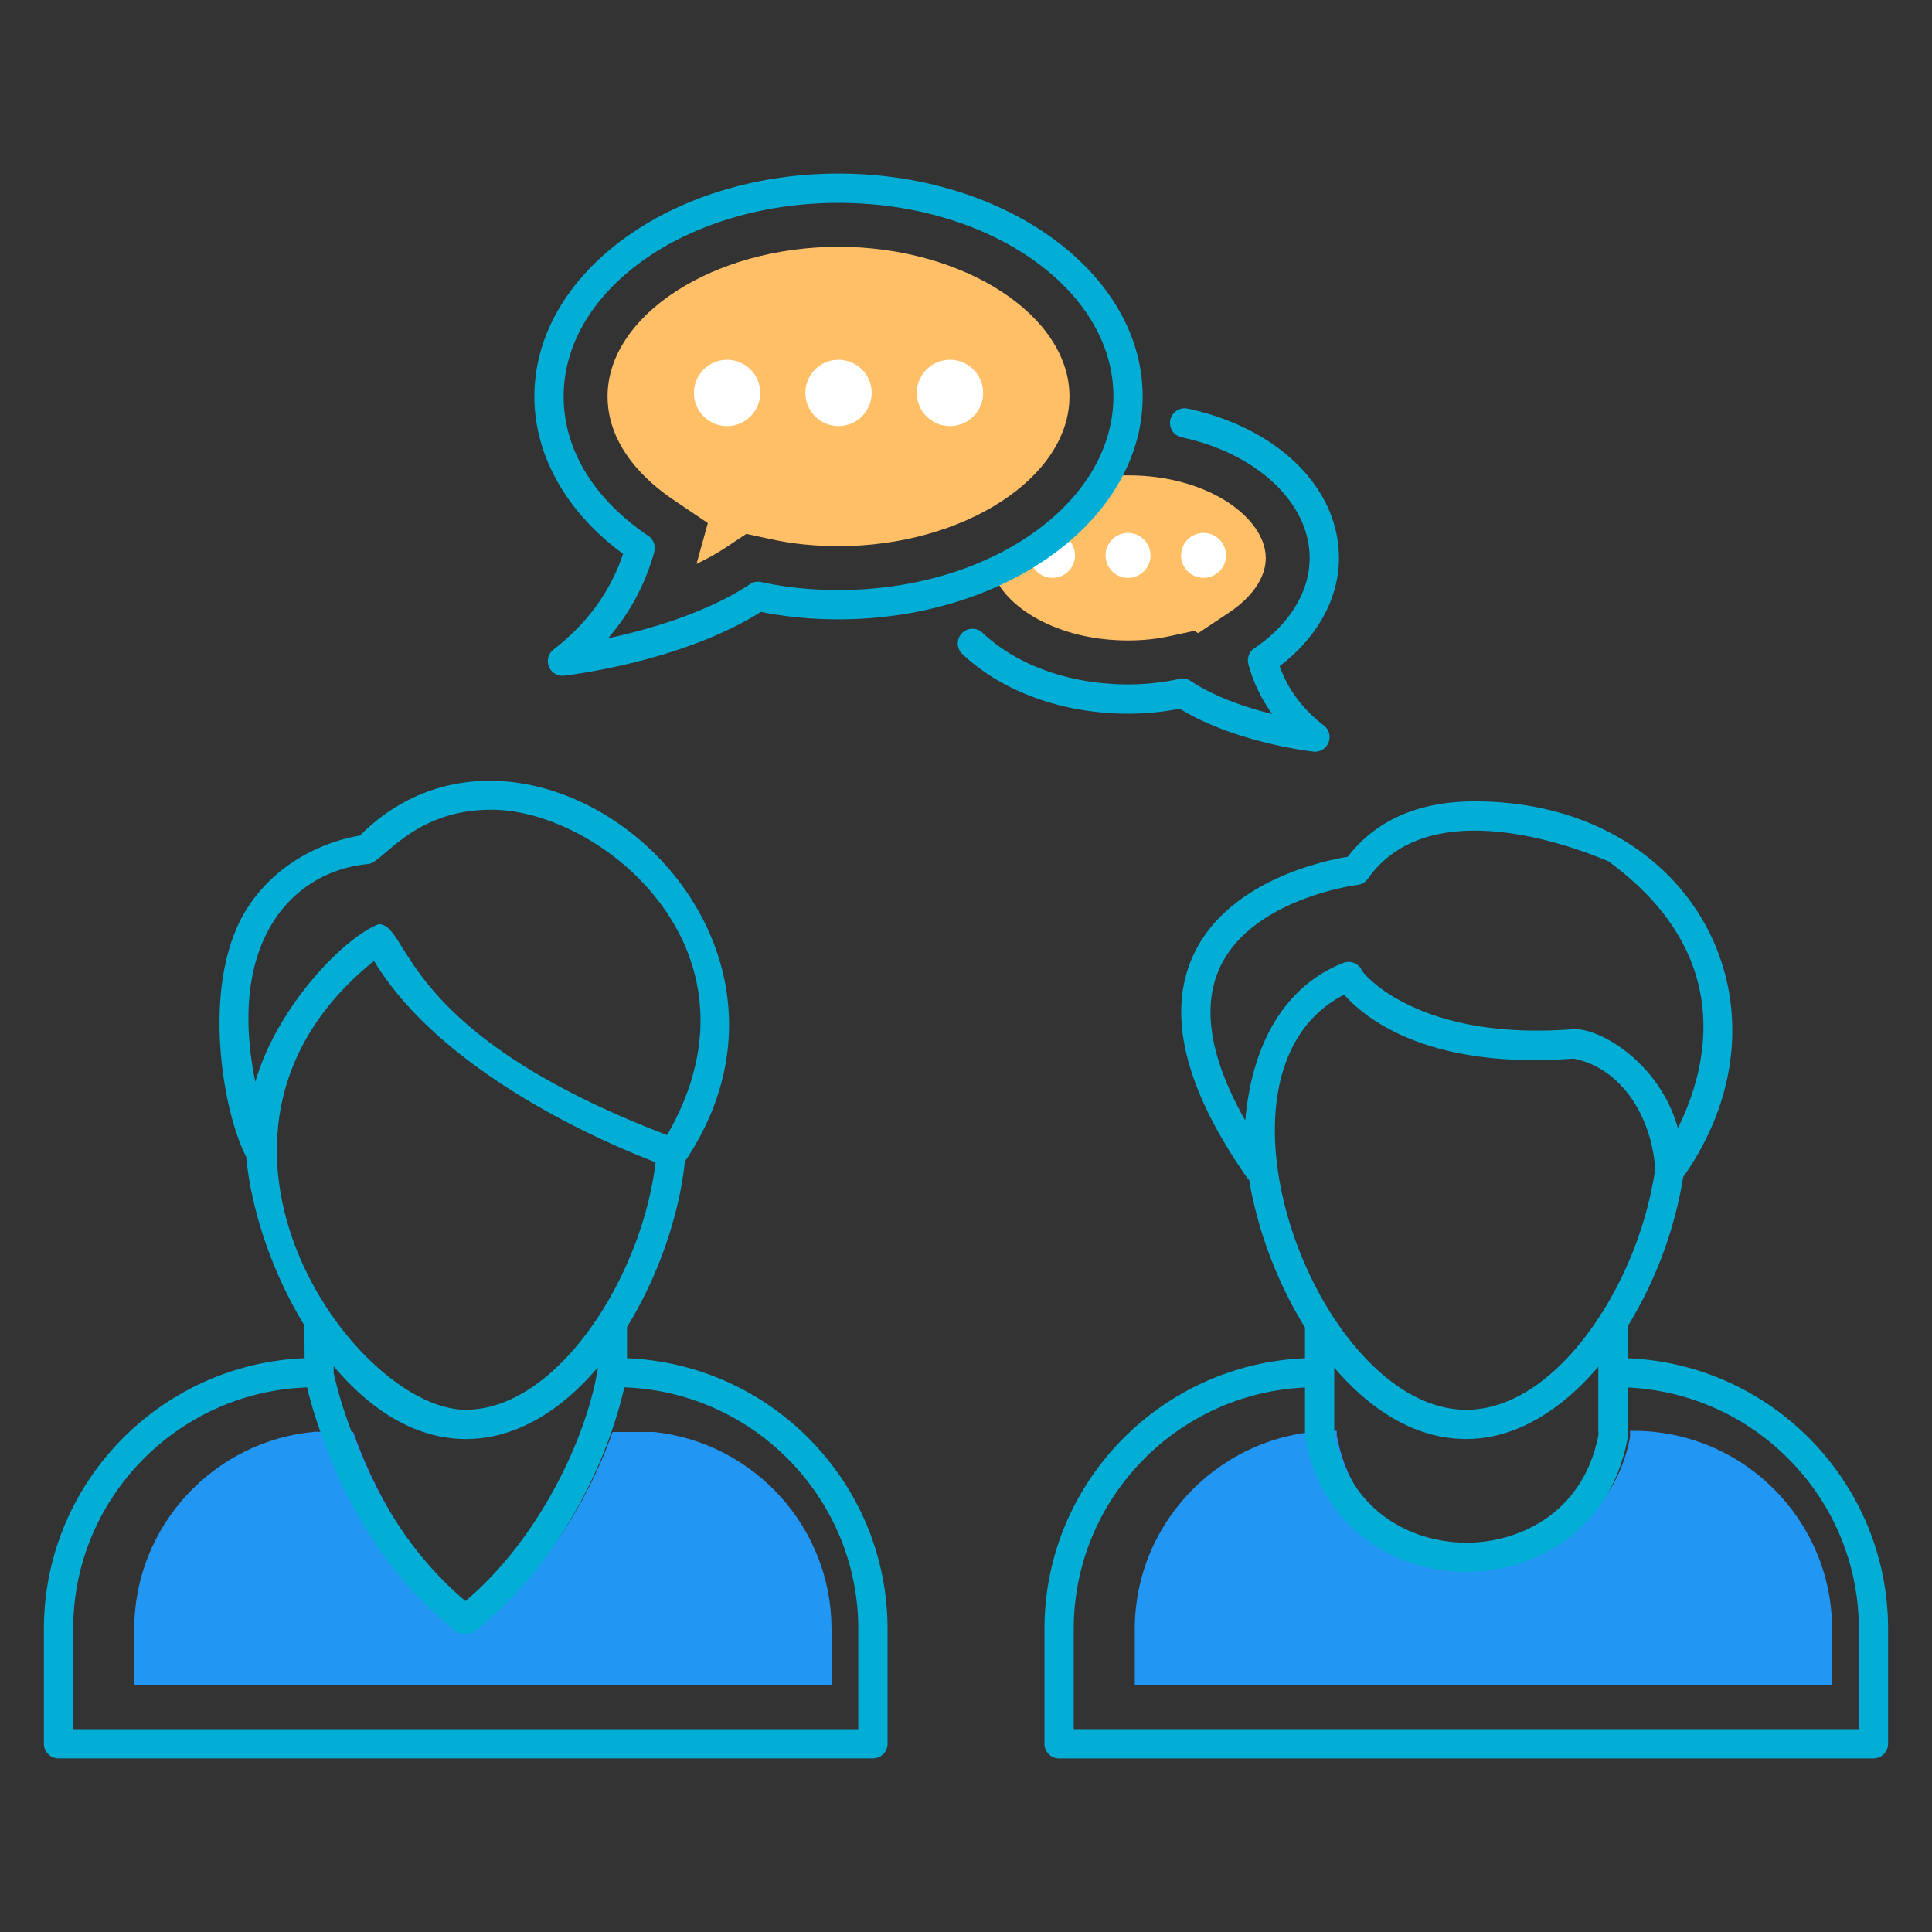
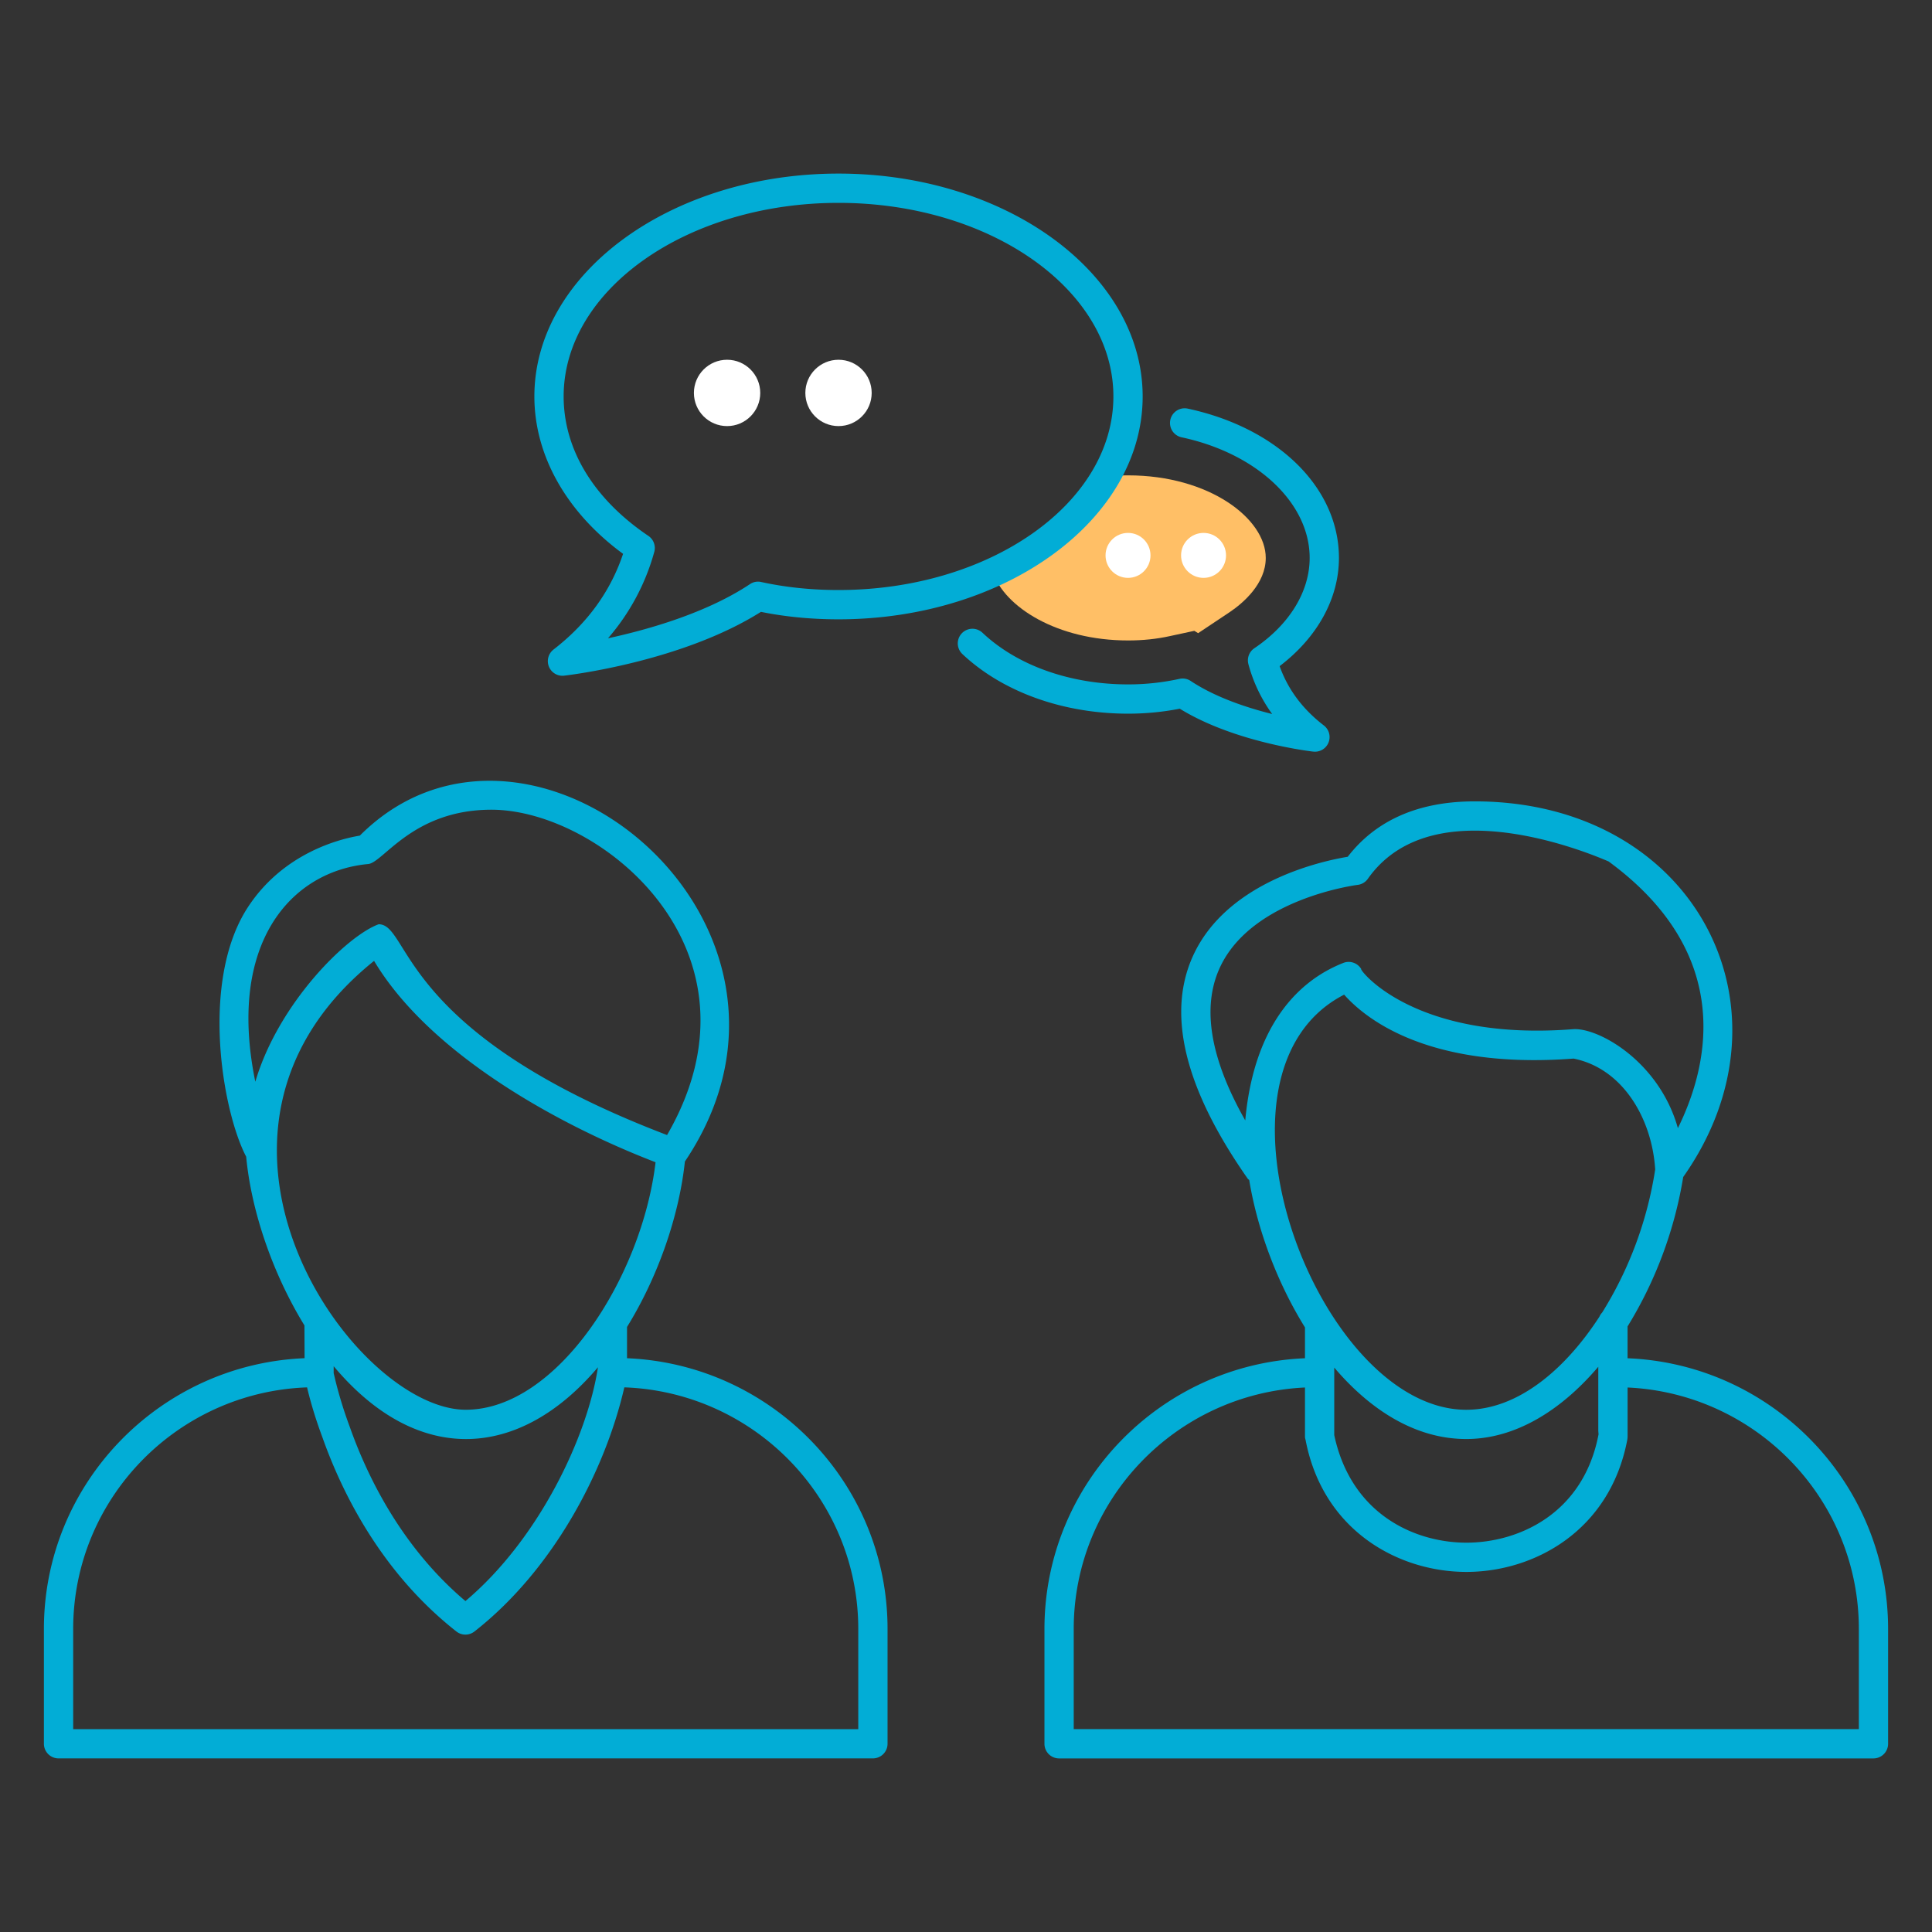
<svg xmlns="http://www.w3.org/2000/svg" viewBox="0 0 66 66" id="BusinessCommunication">
  <rect x="0" y="0" width="66" height="66" fill="#333333" stroke="none" />
-   <path fill="#2196f3" d="M28.406 55.65v1.92H4.586v-1.92c0-3.53 2.73-6.441 6.19-6.74l.71.01h.58c.64 1.809 1.95 4.48 4.42 6.42 2.48-1.941 3.8-4.611 4.44-6.42h1.43c3.4.37 6.05 3.25 6.05 6.73zm34.18 0v1.92h-23.82v-1.92c0-3.73 3.05-6.77 6.79-6.77h.11v.18l.01.03c1.04 5.48 8.97 5.48 10.01 0v-.21h.12c3.74 0 6.78 3.04 6.78 6.77z" class="color60cbf5 svgShape" />
  <path fill="#ffbf66" d="M43.24 19.06c0 .88-.77 1.54-1.23 1.85l-1.08.72-.13-.08-.83.179c-.45.1-.93.15-1.43.15-2.44 0-4.22-1.15-4.62-2.32 1.71-.77 3.07-1.92 3.85-3.27.25-.04.5-.05.77-.05 2.77 0 4.7 1.48 4.7 2.82z" class="colorfb6464 svgShape" />
  <circle cx="41.115" cy="18.973" r=".768" fill="#ffffff" class="colorffffff svgShape" />
  <circle cx="38.535" cy="18.973" r=".768" fill="#ffffff" class="colorffffff svgShape" />
-   <circle cx="35.956" cy="18.973" r=".768" fill="#ffffff" class="colorffffff svgShape" />
-   <path fill="#ffbf66" d="m24.181 17.869-1.193-.806c-.834-.563-2.233-1.768-2.233-3.52 0-2.771 3.614-5.112 7.89-5.112s7.89 2.341 7.89 5.112-3.613 5.114-7.89 5.114c-.816 0-1.596-.08-2.32-.24l-.829-.18-.706.469c-.309.205-.646.39-.996.556l.387-1.393z" class="colorfb6464 svgShape" />
  <circle cx="24.838" cy="13.423" r="1.133" fill="#ffffff" class="colorffffff svgShape" />
  <circle cx="28.645" cy="13.423" r="1.133" fill="#ffffff" class="colorffffff svgShape" />
-   <circle cx="32.452" cy="13.423" r="1.133" fill="#ffffff" class="colorffffff svgShape" />
  <path fill="#02ADD6" d="M1.5 59.569a.5.5 0 0 0 .5.5h27.82a.5.5 0 0 0 .5-.5v-3.92c0-4.98-3.959-9.044-8.9-9.25v-1.068c1.085-1.757 1.785-3.84 1.977-5.652 5.482-8.143-5.31-16.934-11.105-11.133-.629.103-2.6.566-3.828 2.452-1.633 2.509-.873 6.955-.054 8.517.17 1.815.88 3.954 1.99 5.763l.005 1.12c-4.943.204-8.905 4.27-8.905 9.25v3.92zm11.08-30.053c.518-.052 1.524-1.855 4.208-1.855 3.736 0 9.642 4.819 6 11.114-9.219-3.518-8.763-7.201-9.852-7.201-1.08.39-3.424 2.696-4.214 5.38-.974-4.744 1.226-7.193 3.858-7.438zm.199 3.309c1.877 3.14 6.205 5.565 9.616 6.879-.463 3.919-3.358 8.455-6.485 8.455-3.819 0-10.515-9.398-3.131-15.334zm7.648 13.882c-.353 2.34-2 5.86-4.527 7.988-2.167-1.831-3.34-4.223-3.951-5.95-.397-1.066-.542-1.83-.55-1.83v-.243c2.88 3.433 6.36 3.188 9.028.035zM2.5 55.65c0-4.46 3.558-8.096 7.99-8.255.086.365.246.96.519 1.692.68 1.924 2.028 4.64 4.582 6.647a.499.499 0 0 0 .617 0c2.653-2.075 4.45-5.428 5.12-8.34 4.432.159 7.992 3.796 7.992 8.256v3.42H2.5v-3.42zm62 3.92v-3.92c0-4.983-3.96-9.05-8.9-9.25v-1.087a14.07 14.07 0 0 0 1.901-5.105c4.056-5.75.396-12.832-7.123-12.832-1.91 0-3.368.637-4.338 1.893-.878.145-4.086.838-5.262 3.335-1.17 2.488.279 5.423 1.848 7.664.013.018.034.027.049.043.276 1.68.946 3.49 1.905 5.036v1.053c-4.94.206-8.9 4.27-8.9 9.25v3.92a.5.5 0 0 0 .5.5H64a.5.5 0 0 0 .5-.5zm-9.9-10.69.009.118c-.519 2.732-2.756 3.702-4.514 3.702-1.733 0-3.932-.943-4.515-3.674v-2.307c1.234 1.45 2.775 2.44 4.51 2.44 1.681 0 3.244-.98 4.51-2.468v2.19zm-8.682-14.901c.701.79 2.831 2.563 7.838 2.184 1.68.336 2.677 2.048 2.788 3.785a12.966 12.966 0 0 1-1.81 4.888.494.494 0 0 0-.096.145c-1.2 1.848-2.82 3.179-4.548 3.179-5.048 0-9.398-11.5-4.172-14.181zm-4.236-.945c1.099-2.343 4.66-2.8 4.696-2.805a.5.5 0 0 0 .35-.208c.768-1.09 1.997-1.645 3.65-1.645 2.271 0 4.55 1.05 4.571 1.05 4.378 3.208 3.387 7.056 2.37 9.113-.638-2.278-2.719-3.444-3.583-3.38-5.499.428-7.337-2.087-7.233-2.053a.5.5 0 0 0-.617-.21c-1.588.629-2.67 2.02-3.133 4.022-.103.44-.177.937-.213 1.357-1.206-2.126-1.495-3.886-.858-5.241zM63.5 59.069H36.68v-3.42c0-4.428 3.51-8.044 7.9-8.25v1.66c0 .052.003.074.019.123.592 3.12 3.187 4.517 5.496 4.517 2.31 0 4.904-1.397 5.496-4.517a.853.853 0 0 0 .01-.123v-1.66c4.388.2 7.9 3.818 7.9 8.25v3.42zm-17.76-40.01c0-2.389-2.076-4.437-5.165-5.1a.501.501 0 0 0-.21.98c2.576.55 4.375 2.245 4.375 4.12 0 1.15-.689 2.276-1.89 3.086a.499.499 0 0 0-.203.543c.164.612.438 1.187.812 1.704-.866-.216-1.942-.571-2.782-1.129a.495.495 0 0 0-.384-.072 8.17 8.17 0 0 1-1.753.189c-1.974 0-3.788-.643-4.977-1.764a.5.5 0 1 0-.687.727c1.374 1.294 3.437 2.037 5.664 2.037.596 0 1.188-.057 1.762-.17 1.861 1.148 4.448 1.454 4.561 1.466a.5.5 0 0 0 .361-.894c-.723-.555-1.23-1.236-1.51-2.026 1.292-.983 2.026-2.313 2.026-3.697z" class="color3a3e59 svgShape" />
-   <path fill="#02ADD6" d="M18.91 22.189a.5.5 0 0 0 .362.893c.166-.02 4.02-.475 6.723-2.18.84.17 1.73.255 2.65.255 5.729 0 10.39-3.415 10.39-7.613S34.374 5.93 28.645 5.93s-10.39 3.415-10.39 7.613c0 2.02 1.1 3.962 3.03 5.377-.429 1.284-1.226 2.381-2.375 3.268zm3.441-3.334a.5.5 0 0 0-.202-.548c-1.866-1.26-2.894-2.951-2.894-4.764 0-3.646 4.212-6.612 9.39-6.612s9.39 2.966 9.39 6.612-4.212 6.614-9.39 6.614c-.923 0-1.812-.092-2.642-.274a.485.485 0 0 0-.383.073c-1.488.988-3.474 1.552-4.85 1.85a7.566 7.566 0 0 0 1.581-2.951z" class="color3a3e59 svgShape" />
+   <path fill="#02ADD6" d="M18.91 22.189a.5.5 0 0 0 .362.893c.166-.02 4.02-.475 6.723-2.18.84.17 1.73.255 2.65.255 5.729 0 10.39-3.415 10.39-7.613S34.374 5.93 28.645 5.93s-10.39 3.415-10.39 7.613c0 2.02 1.1 3.962 3.03 5.377-.429 1.284-1.226 2.381-2.375 3.268m3.441-3.334a.5.5 0 0 0-.202-.548c-1.866-1.26-2.894-2.951-2.894-4.764 0-3.646 4.212-6.612 9.39-6.612s9.39 2.966 9.39 6.612-4.212 6.614-9.39 6.614c-.923 0-1.812-.092-2.642-.274a.485.485 0 0 0-.383.073c-1.488.988-3.474 1.552-4.85 1.85a7.566 7.566 0 0 0 1.581-2.951z" class="color3a3e59 svgShape" />
</svg>